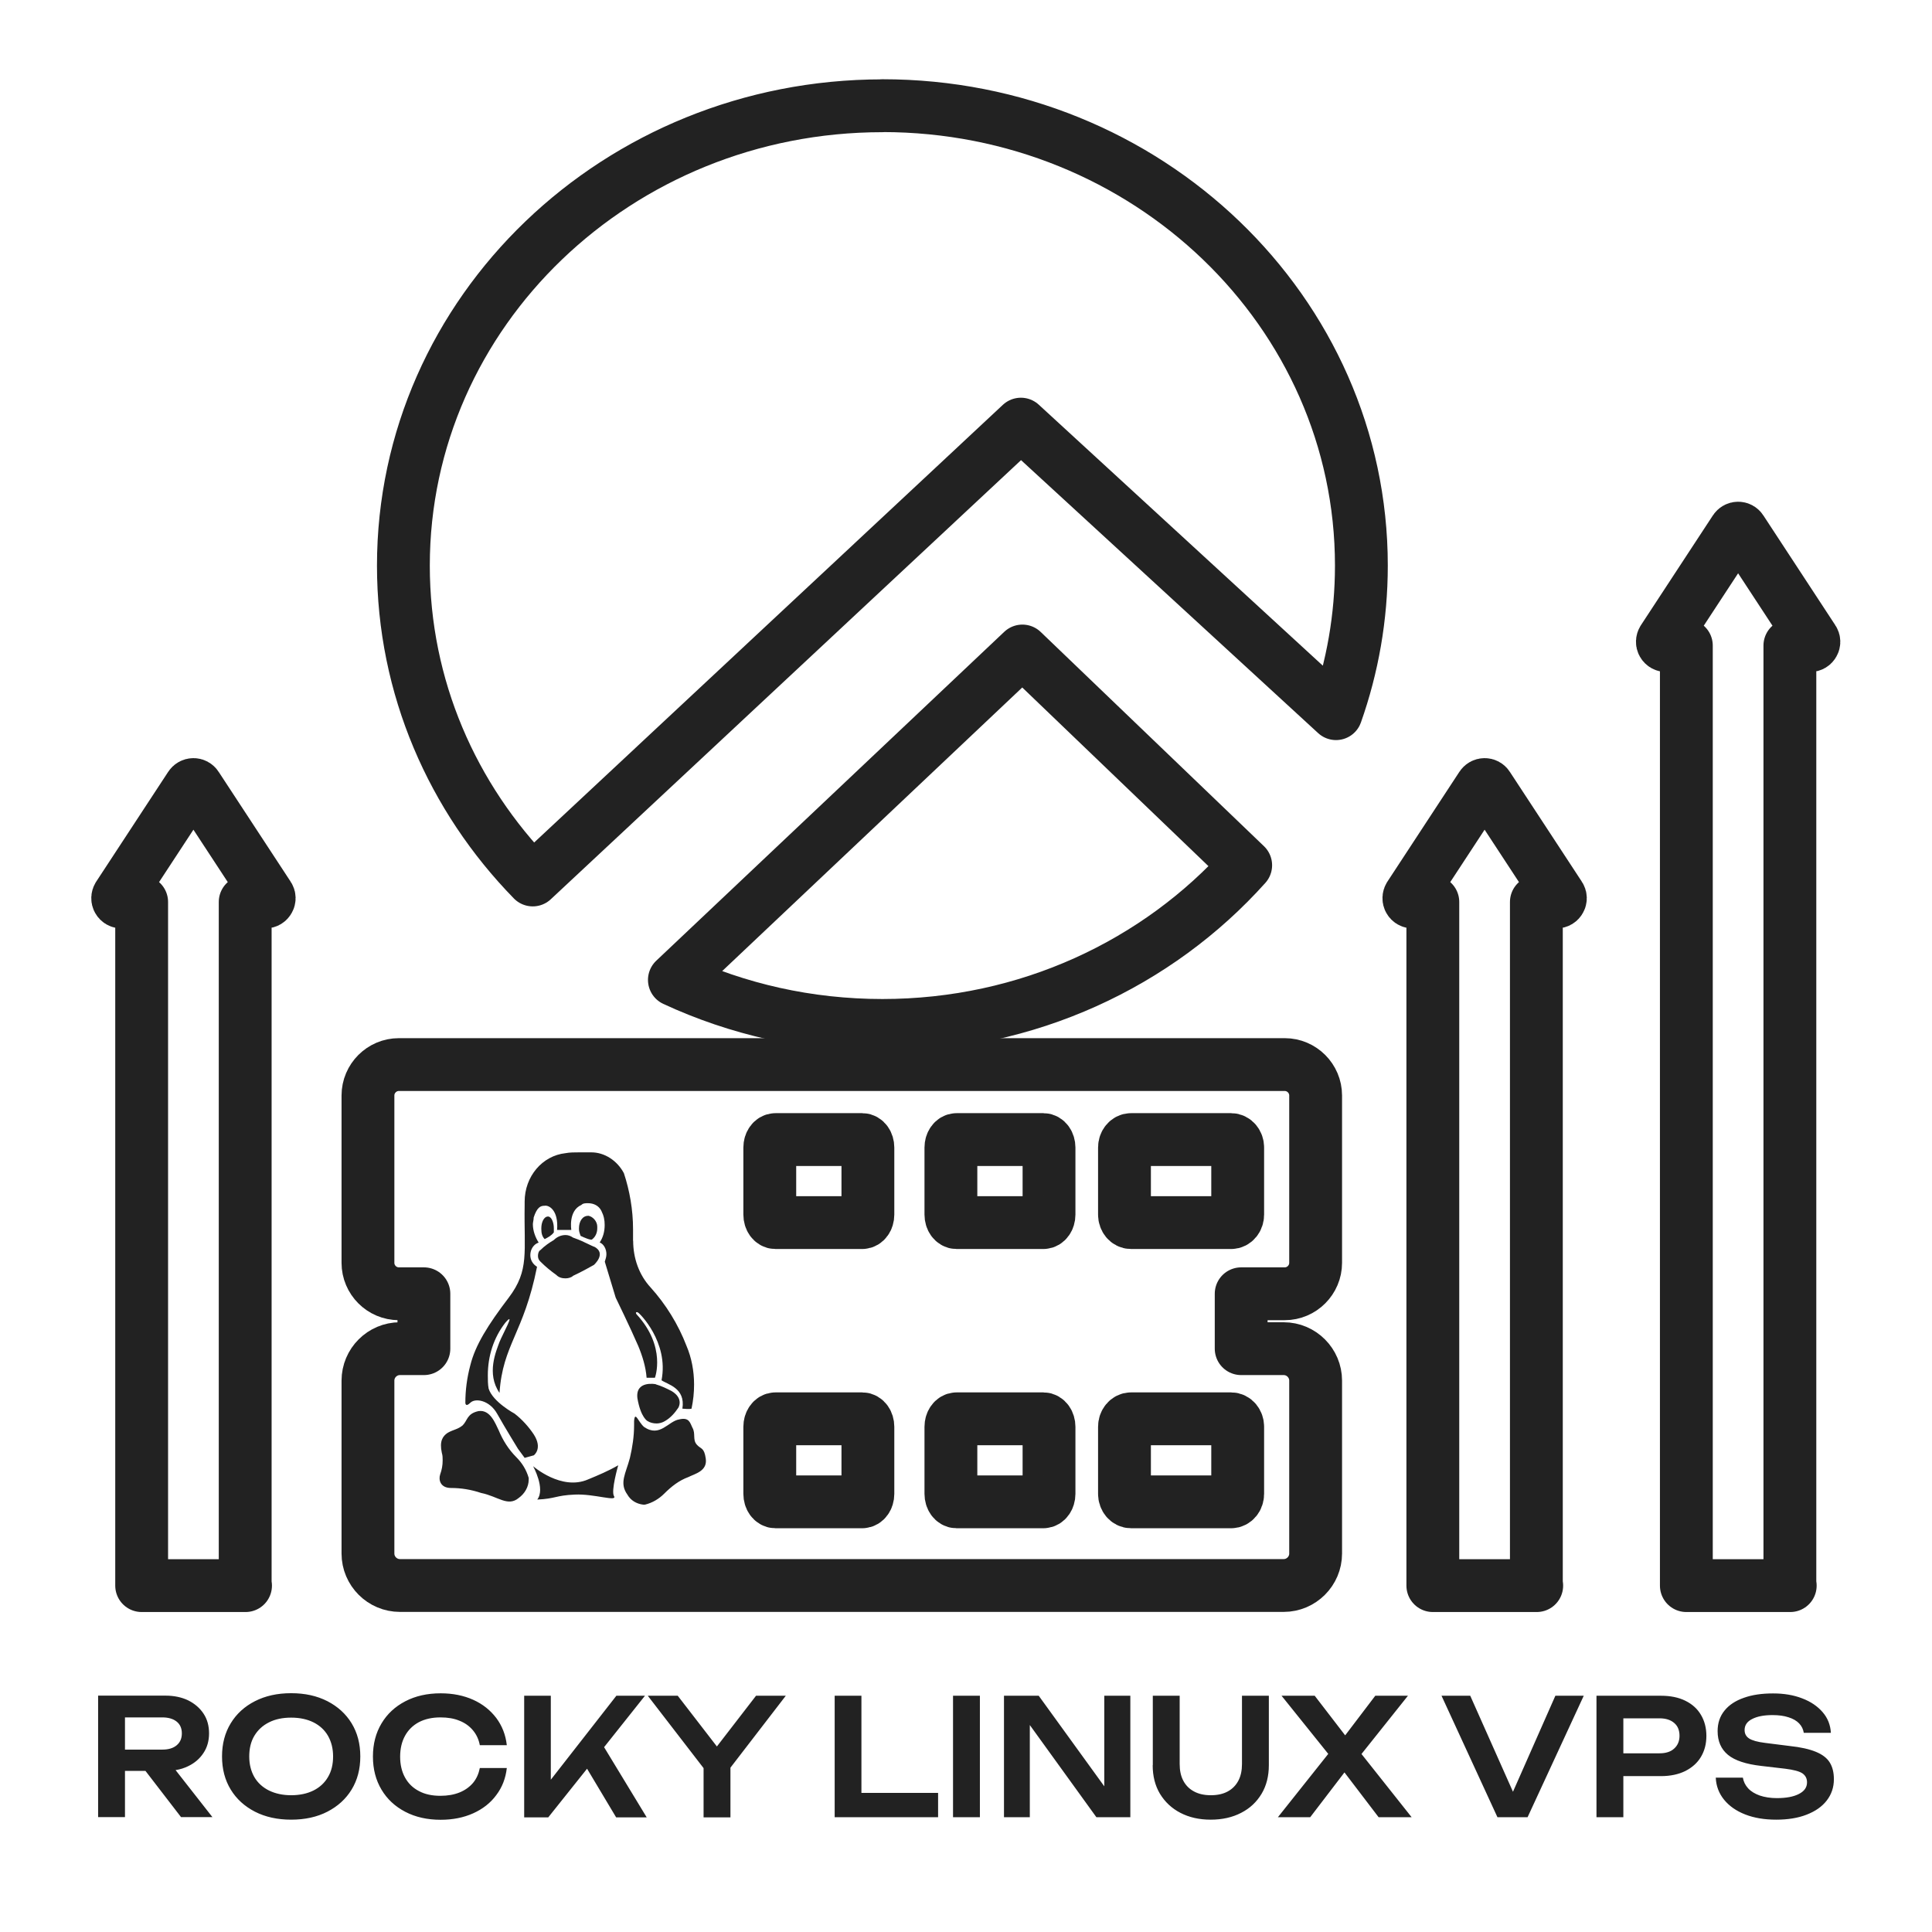
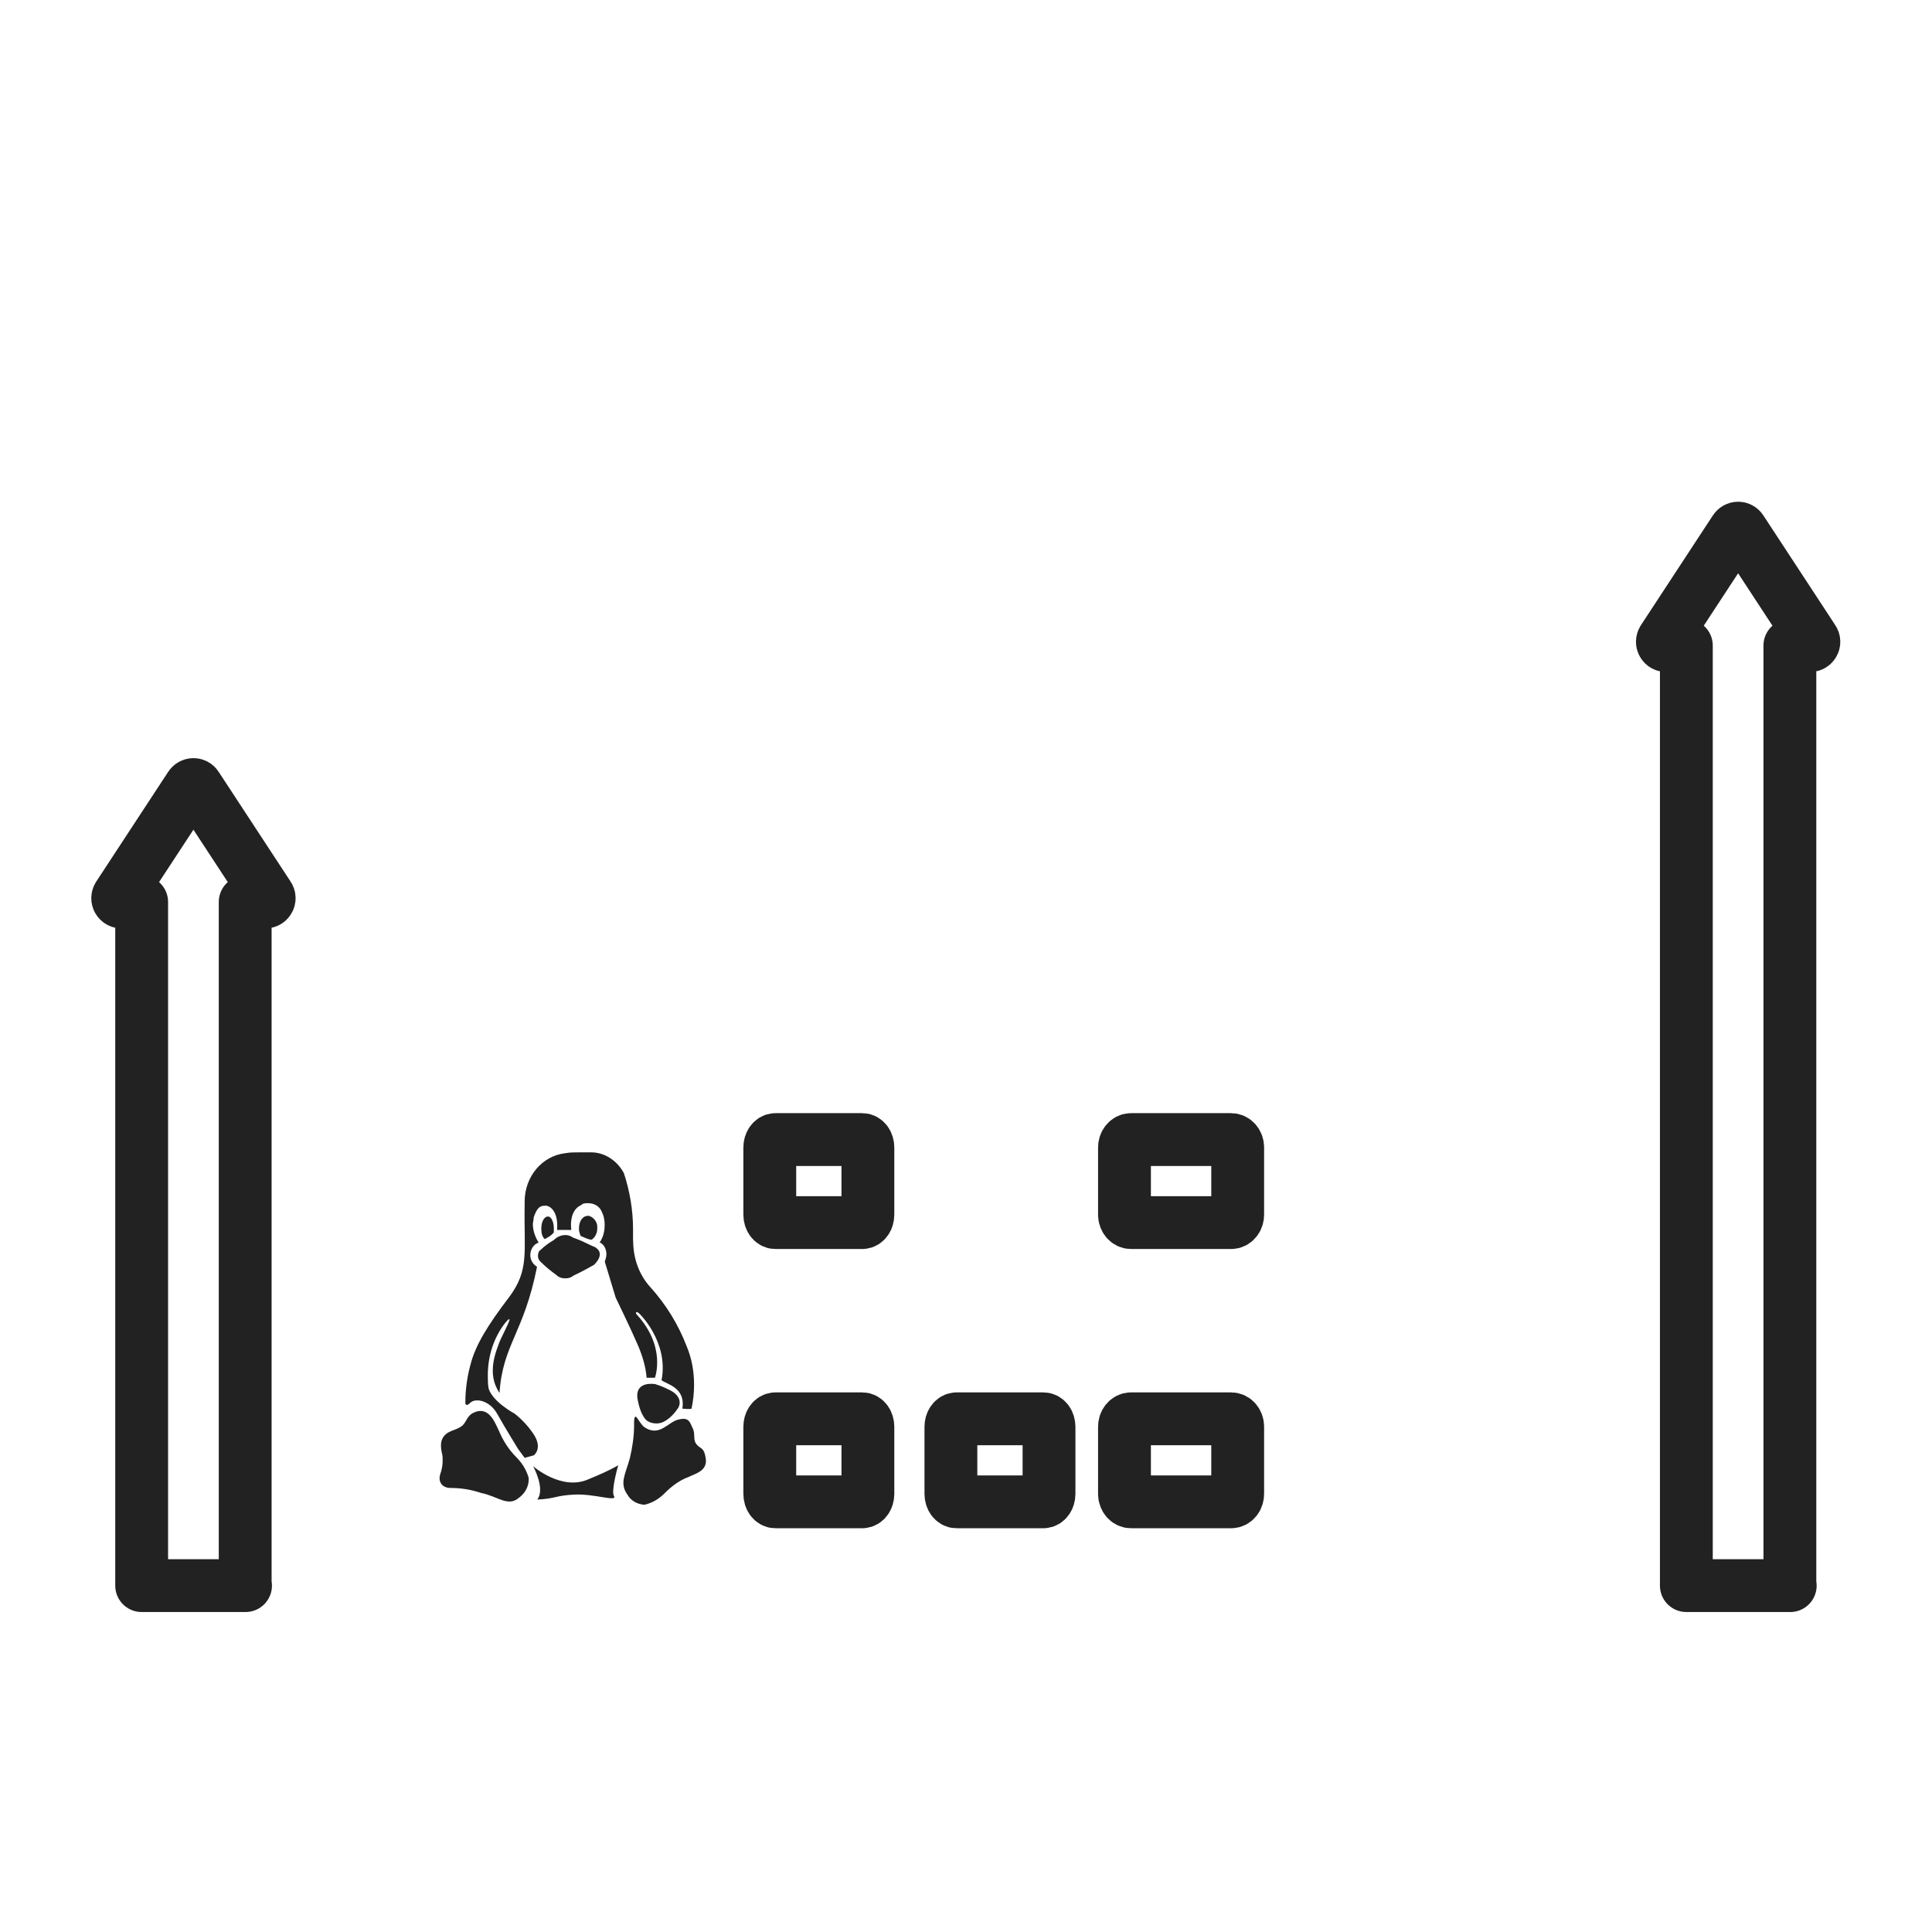
<svg xmlns="http://www.w3.org/2000/svg" width="256" height="256" viewBox="0 0 256 256" fill="none">
-   <path fill-rule="evenodd" clip-rule="evenodd" d="M116.92 14C151.985 14 180.39 41.285 180.39 74.938C180.39 81.797 179.208 88.395 177.029 94.564L135.274 56.2L70.592 116.601C59.958 105.705 53.451 91.066 53.451 74.953C53.451 41.3 81.871 14.015 116.92 14.015V14ZM165.06 114.652C153.412 127.65 136.179 135.875 116.92 135.875C107.038 135.875 97.692 133.711 89.36 129.844L135.473 86.262L165.06 114.652Z" stroke="#222222" stroke-width="7" stroke-miterlimit="22.926" stroke-linecap="round" stroke-linejoin="round" />
-   <path fill-rule="evenodd" clip-rule="evenodd" d="M52.991 178.705H56.168V171.431H52.853C50.597 171.431 48.756 169.589 48.756 167.333V145.159C48.756 142.903 50.597 141.062 52.853 141.062H170.232C172.488 141.062 174.329 142.903 174.329 145.159V167.333C174.329 169.589 172.488 171.431 170.232 171.431H164.462V178.705H170.094C172.426 178.705 174.329 180.607 174.329 182.94V205.851C174.329 208.183 172.426 210.086 170.094 210.086H52.991C50.659 210.086 48.756 208.183 48.756 205.851V182.94C48.756 180.607 50.659 178.705 52.991 178.705Z" stroke="#222222" stroke-width="7" stroke-miterlimit="22.926" stroke-linecap="round" stroke-linejoin="round" />
-   <path d="M138.248 151H126.752C126.337 151 126 151.471 126 152.053V160.947C126 161.529 126.337 162 126.752 162H138.248C138.663 162 139 161.529 139 160.947V152.053C139 151.471 138.663 151 138.248 151Z" stroke="#222222" stroke-width="7" stroke-miterlimit="22.926" stroke-linecap="round" stroke-linejoin="round" />
  <path d="M114.248 151H102.752C102.337 151 102 151.471 102 152.053V160.947C102 161.529 102.337 162 102.752 162H114.248C114.663 162 115 161.529 115 160.947V152.053C115 151.471 114.663 151 114.248 151Z" stroke="#222222" stroke-width="7" stroke-miterlimit="22.926" stroke-linecap="round" stroke-linejoin="round" />
  <path d="M163.132 151H149.868C149.389 151 149 151.471 149 152.053V160.947C149 161.529 149.389 162 149.868 162H163.132C163.611 162 164 161.529 164 160.947V152.053C164 151.471 163.611 151 163.132 151Z" stroke="#222222" stroke-width="7" stroke-miterlimit="22.926" stroke-linecap="round" stroke-linejoin="round" />
  <path d="M138.248 188H126.752C126.337 188 126 188.471 126 189.053V197.947C126 198.529 126.337 199 126.752 199H138.248C138.663 199 139 198.529 139 197.947V189.053C139 188.471 138.663 188 138.248 188Z" stroke="#222222" stroke-width="7" stroke-miterlimit="22.926" stroke-linecap="round" stroke-linejoin="round" />
  <path d="M114.248 188H102.752C102.337 188 102 188.471 102 189.053V197.947C102 198.529 102.337 199 102.752 199H114.248C114.663 199 115 198.529 115 197.947V189.053C115 188.471 114.663 188 114.248 188Z" stroke="#222222" stroke-width="7" stroke-miterlimit="22.926" stroke-linecap="round" stroke-linejoin="round" />
  <path d="M163.132 188H149.868C149.389 188 149 188.471 149 189.053V197.947C149 198.529 149.389 199 149.868 199H163.132C163.611 199 164 198.529 164 197.947V189.053C164 188.471 163.611 188 163.132 188Z" stroke="#222222" stroke-width="7" stroke-miterlimit="22.926" stroke-linecap="round" stroke-linejoin="round" />
  <path fill-rule="evenodd" clip-rule="evenodd" d="M83.897 164.402C83.897 166.719 84.68 168.944 86.215 170.602C88.21 172.812 89.867 175.466 90.972 178.351C91.632 179.901 91.969 181.666 91.969 183.446C91.969 184.551 91.862 185.548 91.632 186.653C91.632 186.653 91.417 186.761 90.419 186.653C90.864 183.891 88.424 183.446 87.657 182.894C88.654 177.799 84.665 173.932 84.557 173.932C84.45 173.824 84.112 173.824 84.342 174.146C88.332 178.459 86.782 182.556 86.782 182.556H85.677C85.57 181.113 85.125 179.686 84.573 178.351C83.575 176.034 81.58 171.937 81.58 171.937L80.138 167.18C80.245 166.842 80.353 166.52 80.353 166.182C80.353 165.522 80.015 164.847 79.463 164.632C79.907 163.972 80.122 163.19 80.122 162.315C80.122 161.655 80.015 161.103 79.677 160.428C79.34 159.768 78.68 159.43 77.913 159.43C77.59 159.43 77.253 159.43 77.038 159.66C75.273 160.428 75.703 162.975 75.703 162.975C75.365 162.975 75.043 162.975 74.705 162.975C74.475 162.975 74.153 162.975 73.815 162.975C74.03 160.32 72.71 159.66 72.158 159.768C71.606 159.768 71.16 159.983 70.716 161.318C70.716 161.655 70.608 161.978 70.608 162.208C70.608 163.098 70.946 163.972 71.375 164.648C70.716 164.862 70.27 165.538 70.27 166.305C70.27 166.965 70.608 167.517 71.16 167.855C69.396 176.709 66.618 178.136 66.189 184.566C64.424 182.019 65.743 179.026 66.189 177.814C66.634 176.709 68.398 173.609 66.956 175.267C65.406 177.262 64.639 179.686 64.639 182.234C64.639 182.786 64.639 183.446 64.746 183.998C65.299 185.763 68.183 187.313 68.183 187.313C69.181 188.08 70.071 189.078 70.731 190.075C71.943 191.963 70.731 192.838 70.731 192.838L69.519 193.175L68.629 191.963C68.629 191.963 66.864 189.093 65.866 187.313C64.869 185.548 62.997 185.211 62.321 185.871C61.662 186.53 61.662 185.871 61.662 185.871C61.662 184.213 61.876 182.556 62.321 180.899C62.981 178.244 64.639 175.589 67.416 171.937C70.178 168.285 69.411 165.967 69.519 159.66C69.519 159.43 69.519 159.323 69.519 159.215C69.519 155.901 71.836 153.138 74.936 152.801C75.488 152.693 76.148 152.693 76.7 152.693C77.253 152.693 77.805 152.693 78.25 152.693C78.358 152.693 78.358 152.693 78.358 152.693C80.122 152.693 81.795 153.798 82.67 155.456C83.437 157.773 83.882 160.32 83.882 162.868C83.882 163.313 83.882 163.865 83.882 164.31V164.417L83.897 164.402ZM78.695 165.169C80.46 166.059 78.695 167.609 78.695 167.609C78.695 167.609 76.93 168.607 75.933 169.052C75.718 169.282 75.273 169.389 74.936 169.389C74.49 169.389 74.045 169.282 73.723 168.944C72.956 168.392 72.281 167.84 71.621 167.18C71.391 166.965 71.283 166.735 71.283 166.412C71.283 166.075 71.391 165.753 71.621 165.63C72.173 165.077 72.833 164.632 73.386 164.31C73.831 163.865 74.383 163.65 74.936 163.65C75.273 163.65 75.595 163.758 75.933 163.988C77.145 164.433 76.823 164.325 78.695 165.2V165.169ZM86.89 183.431C87.657 183.646 88.332 183.983 88.992 184.321C90.649 185.318 89.882 186.531 89.882 186.531C89.437 187.19 88.885 187.85 88.117 188.295C87.78 188.51 87.335 188.617 87.013 188.617C86.567 188.617 86.138 188.51 85.8 188.295C85.8 188.295 84.91 187.85 84.465 185.303C84.143 182.863 86.905 183.415 86.905 183.415L86.89 183.431ZM77.928 161.087C78.588 161.195 79.14 161.87 79.14 162.53C79.14 162.637 79.14 162.637 79.14 162.76C79.14 163.313 78.925 163.865 78.48 164.203C78.373 164.417 77.376 163.972 76.93 163.757C76.823 163.42 76.716 163.205 76.716 162.868V162.76C76.716 161.87 77.161 161.103 77.928 161.103V161.087ZM73.386 162.745C73.386 162.96 73.386 163.19 73.386 163.297C73.048 163.742 72.618 163.957 72.173 164.187C71.836 163.85 71.728 163.405 71.728 162.852C71.728 162.852 71.728 162.852 71.728 162.745C71.728 161.962 72.066 161.195 72.618 161.195C73.063 161.195 73.386 161.962 73.386 162.745ZM63.426 186.975C64.976 186.761 65.636 188.633 66.081 189.523C66.633 190.858 67.401 192.07 68.398 193.068C69.166 193.835 69.733 194.725 70.056 195.83C70.056 195.937 70.056 195.937 70.056 196.045C70.056 197.042 69.503 197.932 68.736 198.485C67.293 199.697 65.974 198.27 63.748 197.825C62.429 197.38 61.094 197.165 59.759 197.165C58.316 197.165 58.101 196.06 58.316 195.4C58.546 194.74 58.654 194.188 58.654 193.513C58.654 193.175 58.654 192.853 58.546 192.515C58.209 190.965 58.654 190.305 59.314 189.86C60.081 189.415 60.649 189.416 61.309 188.863C61.968 188.203 61.861 187.313 63.411 186.975H63.426ZM92.307 191.395C92.859 192.055 93.304 191.733 93.519 193.283C93.749 194.94 92.077 195.277 91.202 195.723C89.99 196.168 88.992 196.935 87.995 197.932C87.335 198.592 86.445 199.145 85.447 199.375C85.34 199.375 85.34 199.375 85.232 199.375C84.342 199.267 83.575 198.822 83.13 198.04C82.025 196.49 82.915 195.277 83.468 193.175C83.805 191.733 84.02 190.306 84.02 188.863C84.02 188.633 84.02 188.525 84.02 188.31C84.128 186.868 84.573 188.418 85.34 189.078C87.442 190.52 88.547 188.311 89.99 188.08C91.325 187.758 91.432 188.525 91.754 189.185C92.199 189.968 91.754 190.735 92.307 191.395ZM70.623 194.265C70.623 194.265 74.383 197.579 77.928 196.029C79.263 195.477 80.583 194.925 81.918 194.157C81.918 194.157 80.92 197.595 81.365 198.255C81.81 199.022 78.711 197.917 76.163 198.04C73.616 198.147 73.616 198.592 71.191 198.699C72.296 197.257 70.639 194.28 70.639 194.28L70.623 194.265Z" fill="#222222" />
  <path fill-rule="evenodd" clip-rule="evenodd" d="M32.535 210.102H18.77V119.517H16.1C15.916 119.517 15.747 119.425 15.655 119.256C15.563 119.087 15.578 118.903 15.67 118.749L20.397 111.537L25.215 104.187C25.307 104.048 25.461 103.956 25.63 103.956C25.798 103.956 25.952 104.033 26.044 104.187L30.862 111.537L35.589 118.749C35.696 118.903 35.696 119.102 35.604 119.256C35.512 119.425 35.359 119.517 35.159 119.517H32.489V210.102H32.535Z" stroke="#222222" stroke-width="7" stroke-miterlimit="22.926" stroke-linecap="round" stroke-linejoin="round" />
-   <path fill-rule="evenodd" clip-rule="evenodd" d="M203.623 210.102H189.858V119.517H187.188C187.004 119.517 186.835 119.425 186.743 119.256C186.651 119.087 186.667 118.903 186.759 118.749L191.485 111.537L196.304 104.187C196.396 104.048 196.549 103.956 196.718 103.956C196.887 103.956 197.04 104.033 197.132 104.187L201.951 111.537L206.677 118.749C206.785 118.903 206.785 119.102 206.693 119.256C206.6 119.425 206.447 119.517 206.248 119.517H203.577V210.102H203.623Z" stroke="#222222" stroke-width="7" stroke-miterlimit="22.926" stroke-linecap="round" stroke-linejoin="round" />
  <path fill-rule="evenodd" clip-rule="evenodd" d="M237.215 210.102H223.45V85.541H220.78C220.595 85.541 220.427 85.45 220.335 85.281C220.242 85.112 220.258 84.928 220.35 84.774L225.076 77.562L229.895 70.211C229.987 70.073 230.14 69.981 230.309 69.981C230.478 69.981 230.631 70.058 230.724 70.211L235.542 77.562L240.269 84.774C240.376 84.928 240.376 85.127 240.284 85.281C240.192 85.45 240.038 85.541 239.839 85.541H237.169V210.102H237.215Z" stroke="#222222" stroke-width="7" stroke-miterlimit="22.926" stroke-linecap="round" stroke-linejoin="round" />
-   <path fill-rule="evenodd" clip-rule="evenodd" d="M24.095 229.682C24.095 229.007 23.865 228.485 23.404 228.117C22.944 227.749 22.299 227.565 21.517 227.565H16.56V231.831H21.517C22.315 231.831 22.944 231.647 23.404 231.263C23.865 230.879 24.095 230.358 24.095 229.682ZM44.136 232.736C44.136 231.693 43.906 230.787 43.461 230.005C43.016 229.237 42.371 228.639 41.543 228.224C40.714 227.81 39.732 227.595 38.581 227.595C37.446 227.595 36.479 227.795 35.635 228.224C34.806 228.639 34.162 229.237 33.701 230.005C33.241 230.772 33.026 231.693 33.026 232.736C33.026 233.78 33.256 234.685 33.701 235.468C34.146 236.235 34.806 236.833 35.635 237.248C36.479 237.662 37.461 237.877 38.581 237.877C39.717 237.877 40.714 237.662 41.543 237.248C42.371 236.833 43.016 236.235 43.461 235.468C43.921 234.7 44.136 233.78 44.136 232.736ZM219.905 227.687H215.102V232.322H219.905C220.718 232.322 221.378 232.122 221.838 231.692C222.299 231.278 222.544 230.71 222.544 230.005C222.544 229.268 222.314 228.7 221.838 228.301C221.378 227.902 220.734 227.687 219.905 227.687ZM13 224.68H21.931C23.067 224.68 24.079 224.895 24.939 225.309C25.798 225.739 26.474 226.321 26.965 227.058C27.456 227.795 27.701 228.669 27.701 229.682C27.701 230.664 27.456 231.539 26.965 232.276C26.474 233.028 25.798 233.611 24.939 234.025C24.433 234.271 23.88 234.455 23.266 234.547L28.146 240.777H23.988L19.276 234.654H16.56V240.777H13V224.68ZM30.571 228.347C31.338 227.089 32.397 226.122 33.778 225.416C35.159 224.71 36.755 224.357 38.581 224.357C40.407 224.357 42.003 224.71 43.384 225.416C44.75 226.122 45.824 227.089 46.592 228.347C47.359 229.606 47.742 231.063 47.742 232.736C47.742 234.409 47.359 235.867 46.592 237.125C45.824 238.383 44.75 239.35 43.384 240.056C42.019 240.762 40.407 241.115 38.581 241.115C36.755 241.115 35.159 240.762 33.778 240.056C32.412 239.35 31.338 238.383 30.571 237.125C29.803 235.867 29.42 234.409 29.42 232.736C29.42 231.063 29.803 229.606 30.571 228.347ZM62.704 225.232C63.963 225.8 64.976 226.613 65.758 227.641C66.525 228.669 67.001 229.866 67.155 231.248H63.579C63.441 230.496 63.134 229.836 62.674 229.283C62.213 228.731 61.63 228.301 60.894 228.01C60.172 227.703 59.328 227.565 58.362 227.565C57.257 227.565 56.305 227.779 55.507 228.194C54.709 228.624 54.096 229.222 53.666 230.005C53.236 230.787 53.021 231.708 53.021 232.767C53.021 233.826 53.236 234.746 53.666 235.529C54.096 236.312 54.709 236.91 55.507 237.324C56.305 237.754 57.257 237.954 58.362 237.954C59.328 237.954 60.172 237.8 60.894 237.509C61.615 237.217 62.213 236.787 62.674 236.25C63.134 235.698 63.426 235.038 63.579 234.271H67.155C67.001 235.636 66.541 236.833 65.758 237.861C64.991 238.905 63.963 239.703 62.704 240.271C61.446 240.839 60.004 241.13 58.392 241.13C56.612 241.13 55.047 240.777 53.697 240.071C52.346 239.365 51.303 238.399 50.551 237.14C49.799 235.882 49.415 234.424 49.415 232.751C49.415 231.079 49.799 229.621 50.551 228.363C51.303 227.104 52.346 226.137 53.697 225.432C55.047 224.726 56.612 224.373 58.392 224.373C60.004 224.373 61.446 224.664 62.704 225.232ZM69.457 240.793V224.695H72.986V235.821L81.672 224.695H85.462L80.045 231.508L85.692 240.808H81.641L77.789 234.363L72.648 240.808H69.457V240.793ZM85.861 224.695H89.805L94.992 231.416L100.178 224.695H104.122L96.787 234.225V240.808H93.227V234.286L85.846 224.71L85.861 224.695ZM110.583 224.695H114.143V237.57H124.302V240.793H110.598V224.695H110.583ZM126.281 224.695H129.841V240.793H126.281V224.695ZM133.033 224.695H137.637L146.323 236.695V224.695H149.775V240.793H145.279L136.455 228.577V240.793H133.033V224.695ZM152.752 233.902V224.695H156.313V233.734C156.313 234.593 156.466 235.329 156.788 235.943C157.111 236.557 157.571 237.033 158.2 237.37C158.814 237.708 159.566 237.877 160.441 237.877C161.331 237.877 162.083 237.708 162.696 237.37C163.31 237.033 163.771 236.557 164.093 235.943C164.415 235.329 164.569 234.593 164.569 233.734V224.695H168.129V233.902C168.129 235.345 167.807 236.618 167.162 237.693C166.517 238.767 165.627 239.611 164.461 240.209C163.31 240.808 161.96 241.115 160.425 241.115C158.891 241.115 157.556 240.808 156.405 240.209C155.254 239.611 154.364 238.767 153.704 237.693C153.059 236.618 152.737 235.345 152.737 233.902H152.752ZM169.801 224.695H174.206L178.242 229.943L182.231 224.695H186.559L180.405 232.414L187.05 240.793H182.676L178.149 234.854L173.607 240.793H169.326L176.001 232.399L169.801 224.68V224.695ZM198.421 240.793L191.009 224.695H194.815L200.477 237.416L206.094 224.695H209.854L202.411 240.793H198.421ZM220.089 224.695C221.332 224.695 222.406 224.91 223.312 225.355C224.217 225.8 224.908 226.414 225.383 227.227C225.859 228.025 226.105 228.961 226.105 230.02C226.105 231.079 225.859 232 225.383 232.798C224.908 233.595 224.217 234.209 223.312 234.67C222.406 235.115 221.332 235.345 220.089 235.345H215.102V240.793H211.542V224.695H220.089ZM227.348 235.544H230.938C231.03 236.081 231.261 236.557 231.644 236.971C232.028 237.386 232.55 237.693 233.194 237.923C233.839 238.138 234.591 238.26 235.435 238.26C236.678 238.26 237.66 238.076 238.366 237.708C239.087 237.34 239.44 236.833 239.44 236.173C239.44 235.652 239.24 235.268 238.826 234.976C238.412 234.7 237.644 234.501 236.54 234.363L233.378 233.994C231.353 233.764 229.864 233.273 228.959 232.521C228.053 231.769 227.593 230.726 227.593 229.375C227.593 228.316 227.9 227.411 228.498 226.674C229.097 225.923 229.956 225.355 231.061 224.971C232.166 224.572 233.455 224.388 234.944 224.388C236.386 224.388 237.675 224.603 238.811 225.048C239.946 225.478 240.836 226.091 241.512 226.874C242.187 227.657 242.54 228.562 242.601 229.606H239.01C238.933 229.13 238.734 228.716 238.396 228.363C238.059 228.01 237.583 227.733 236.985 227.549C236.386 227.35 235.68 227.258 234.867 227.258C233.747 227.258 232.841 227.427 232.166 227.779C231.491 228.117 231.169 228.608 231.169 229.237C231.169 229.728 231.368 230.097 231.767 230.357C232.166 230.618 232.872 230.818 233.869 230.941L237.153 231.355C238.596 231.508 239.747 231.769 240.606 232.122C241.465 232.475 242.079 232.936 242.448 233.534C242.816 234.117 243 234.869 243 235.759C243 236.833 242.678 237.769 242.049 238.583C241.419 239.396 240.529 240.01 239.378 240.455C238.243 240.9 236.892 241.115 235.358 241.115C233.793 241.115 232.427 240.885 231.245 240.424C230.064 239.964 229.128 239.304 228.452 238.475C227.777 237.647 227.394 236.664 227.348 235.544Z" fill="#222222" />
</svg>